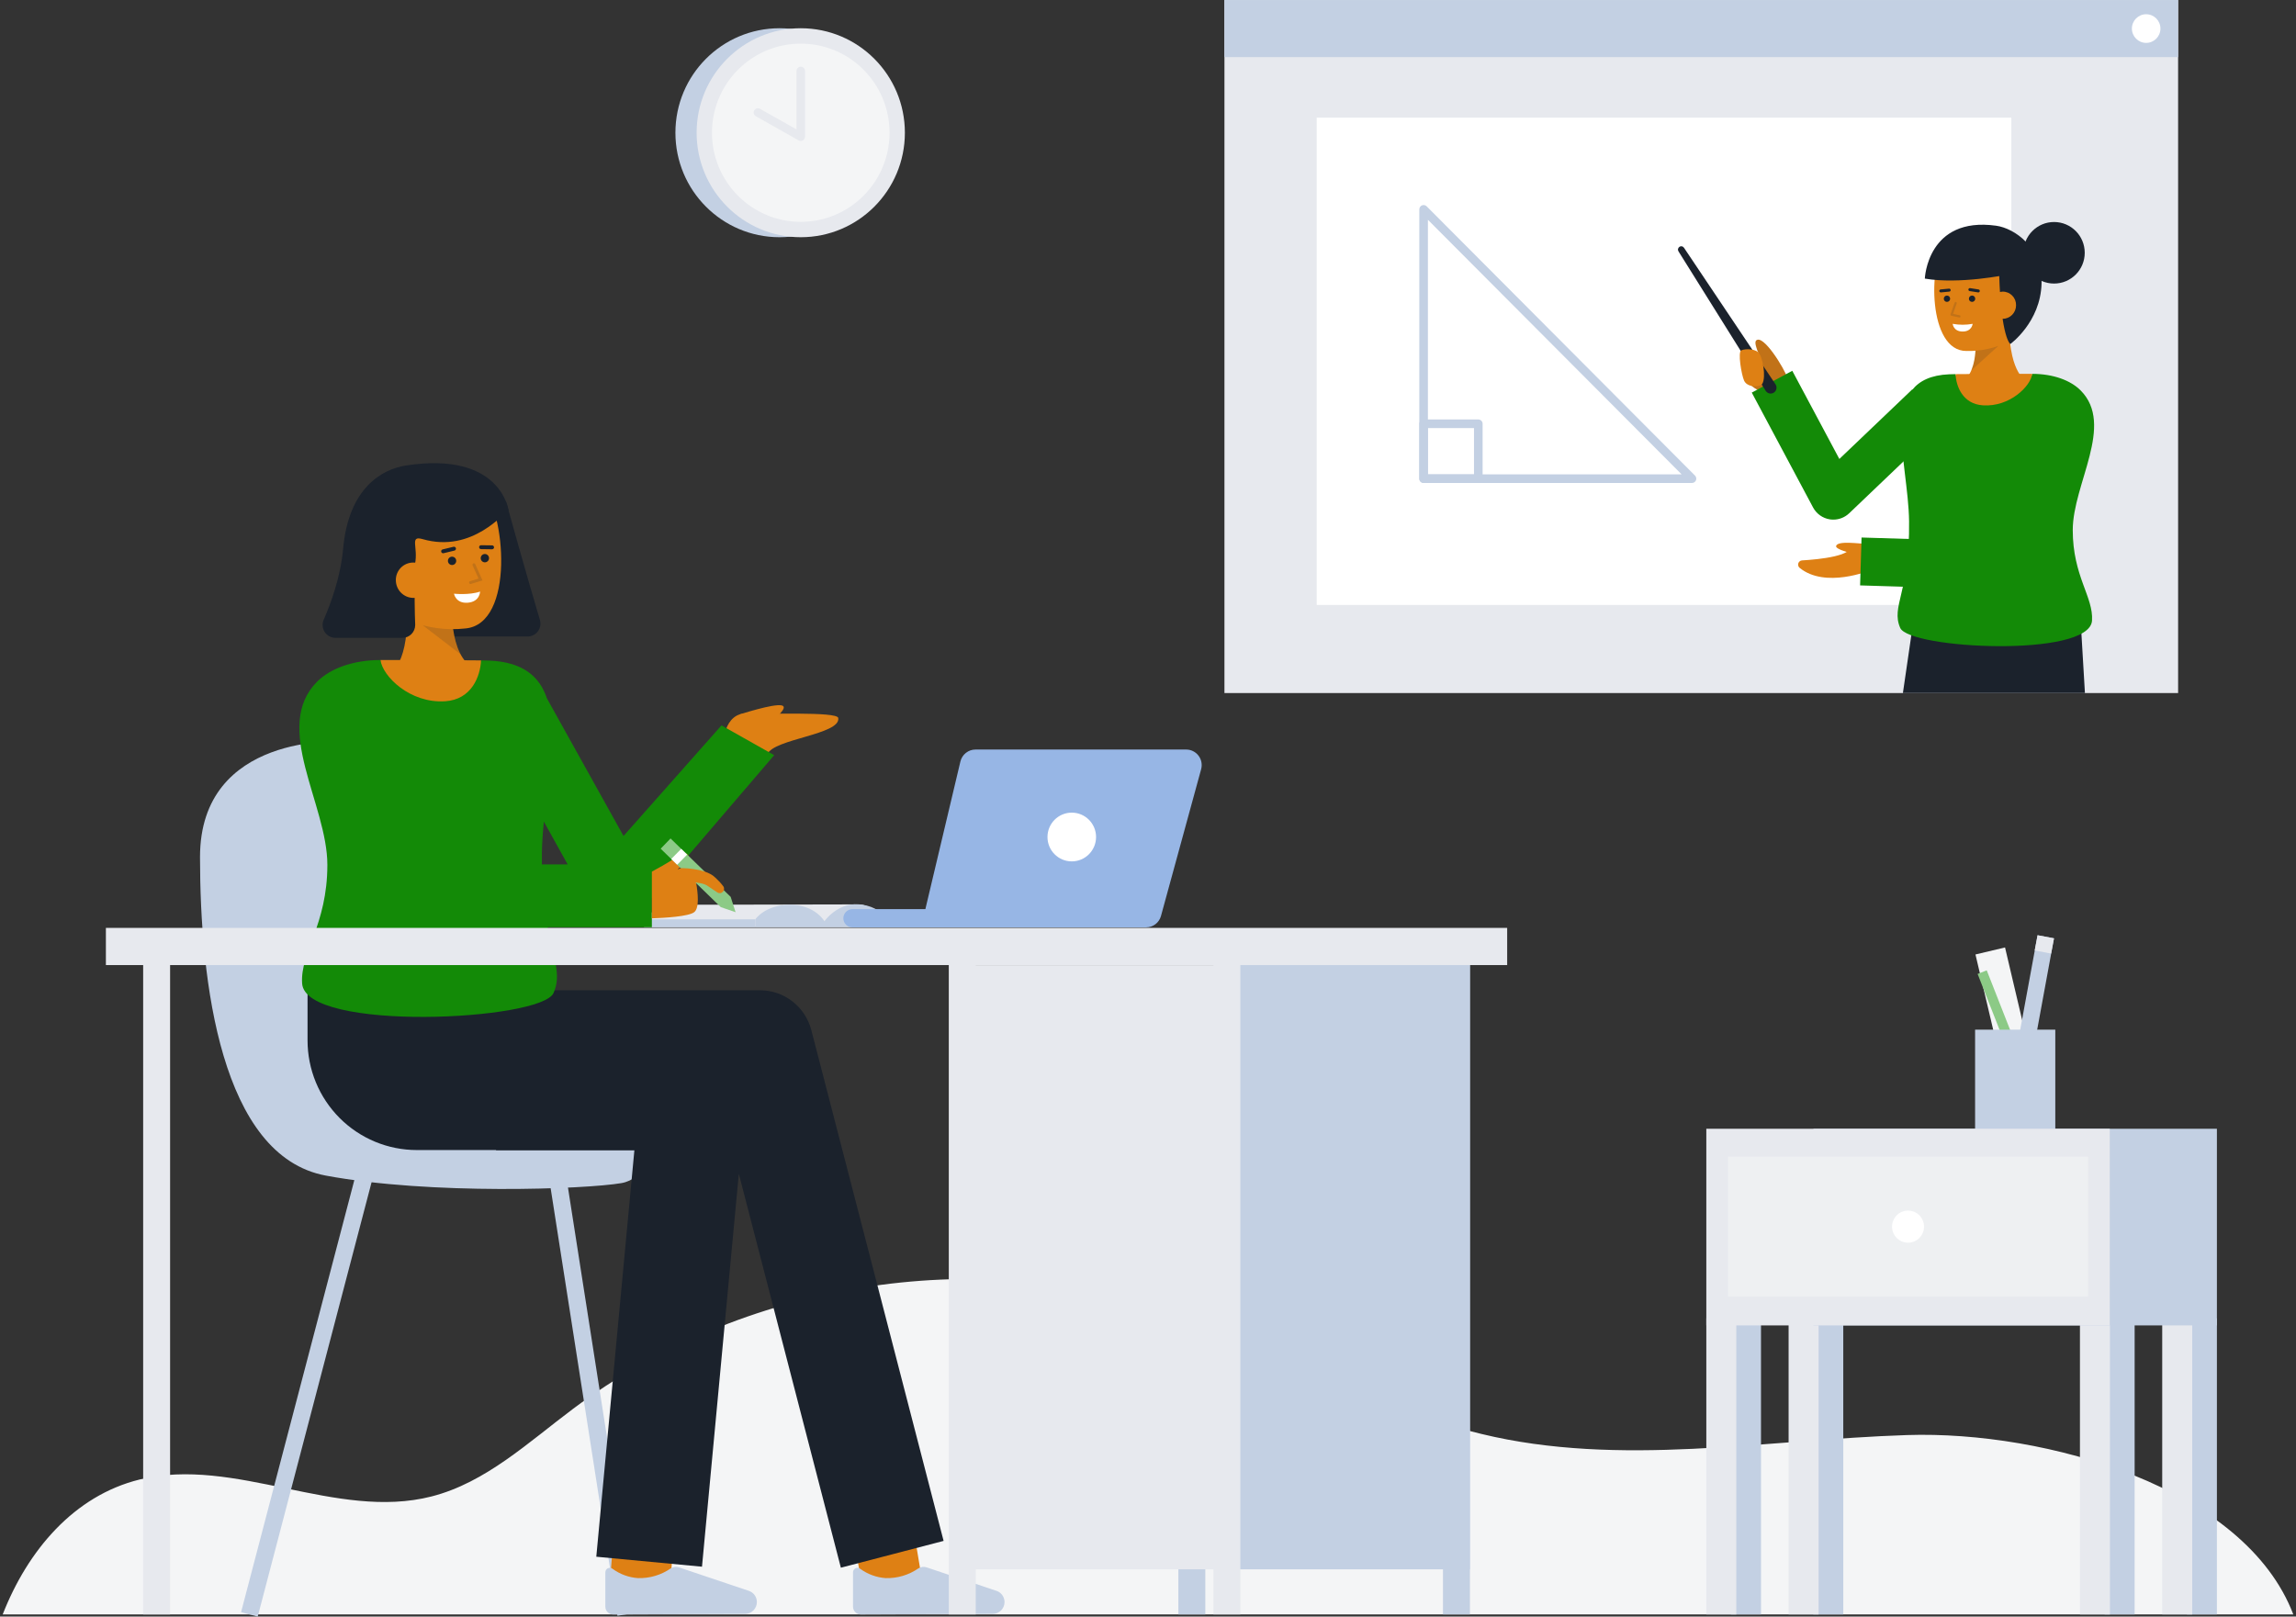
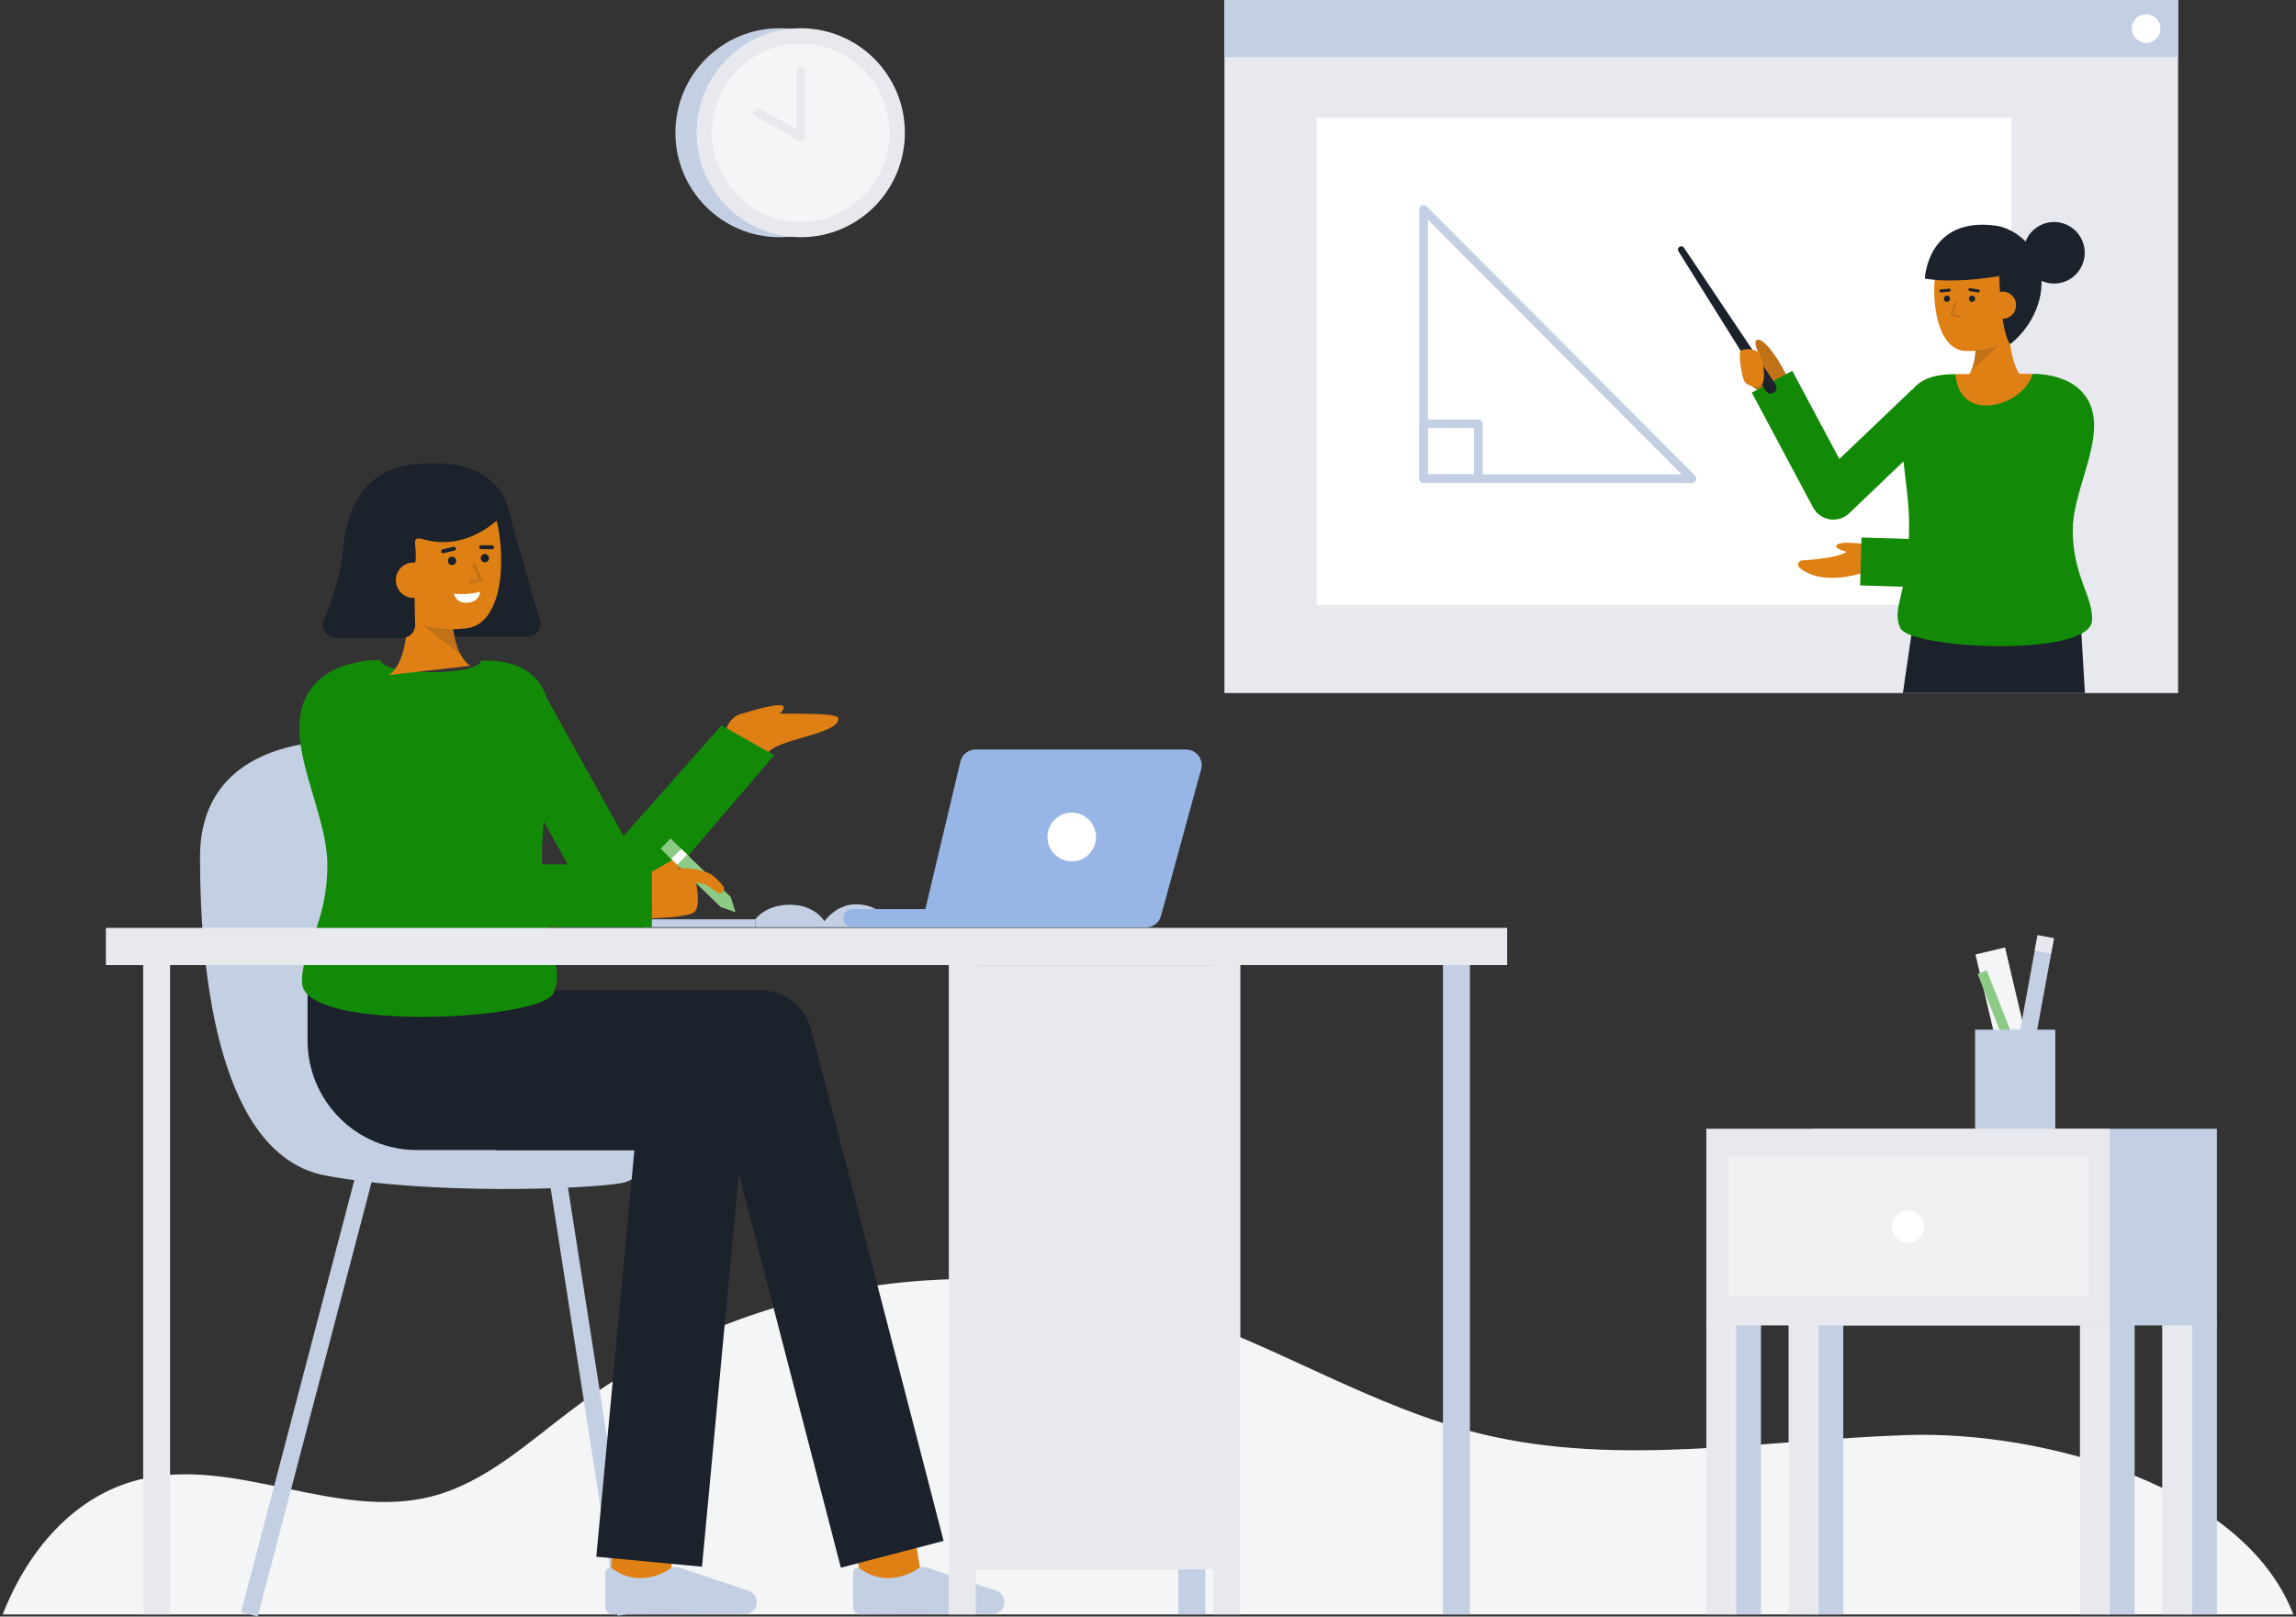
<svg xmlns="http://www.w3.org/2000/svg" width="142" height="100" viewBox="0 0 142 100" fill="none">
  <rect x="0" y="0" width="142" height="100" fill="#333333" stroke="none" />
  <g clip-path="url(#clip0_175_924)">
    <path d="M134.709 0.001H75.728V42.871H134.709V0.001Z" fill="#E7E9EE" />
    <path d="M134.709 0.001H75.728V3.532H134.709V0.001Z" fill="#C3D0E3" />
    <path d="M132.733 2.653C133.221 2.653 133.616 2.256 133.616 1.767C133.616 1.277 133.221 0.881 132.733 0.881C132.246 0.881 131.851 1.277 131.851 1.767C131.851 2.256 132.246 2.653 132.733 2.653Z" fill="white" />
    <path d="M124.395 7.278H81.434V37.421H124.395V7.278Z" fill="white" />
    <path d="M115.429 33.641C115.021 33.641 113.654 33.425 113.557 33.773C113.498 33.982 114.516 34.228 114.516 34.228" fill="#DE8014" />
    <path d="M115.643 35.286C115.643 35.286 112.886 36.423 111.301 35.126C111.261 35.093 111.232 35.048 111.217 34.998C111.202 34.948 111.203 34.895 111.219 34.845C111.235 34.795 111.266 34.752 111.307 34.719C111.348 34.688 111.398 34.669 111.45 34.666C112.518 34.602 114.712 34.386 114.455 33.679H116.178" fill="#DE8014" />
    <path d="M110.602 23.495L109.099 24.239C109.099 24.239 107.638 24.063 107.868 22.209C107.901 21.946 108.056 21.65 108.773 21.893C108.635 21.576 108.501 21.175 108.61 21.066C109.027 20.649 110.326 22.711 110.602 23.495Z" fill="#DE8014" />
    <g opacity="0.15">
      <path d="M110.602 23.494L109.099 24.239C109.099 24.239 107.638 24.063 107.868 22.209C107.901 21.946 108.056 21.65 108.773 21.892C108.635 21.575 108.501 21.175 108.61 21.066C109.027 20.649 110.326 22.711 110.602 23.494Z" fill="#1B222C" />
    </g>
    <path d="M113.385 32.143C113.309 32.143 113.234 32.137 113.159 32.125C112.943 32.09 112.738 32.005 112.56 31.878C112.382 31.75 112.235 31.583 112.132 31.39L108.341 24.285L110.847 22.937L113.758 28.391L118.267 24.087L120.227 26.154L114.366 31.75C114.101 32.002 113.75 32.143 113.385 32.143Z" fill="#138A07" />
    <path d="M128.946 42.87H117.688L118.342 38.386L128.643 37.748L128.946 42.87Z" fill="#1B222C" />
    <path d="M125.369 23.611C125.369 23.611 124.28 23.142 124.28 20.27L122.091 20.046C122.091 20.046 122.542 22.584 121.518 23.485L125.369 23.611Z" fill="#DE8014" />
    <g opacity="0.15">
      <path d="M121.916 22.914L123.595 21.392L122.187 21.493C122.186 21.979 122.094 22.462 121.916 22.914Z" fill="#1B222C" />
    </g>
    <path d="M117.521 38.84C118.088 40.149 129.236 40.693 129.385 38.39C129.479 36.925 128.193 35.647 128.193 32.791C128.193 29.935 130.81 26.29 128.678 24.149C128.059 23.528 126.991 23.127 125.688 23.126C125.591 23.888 120.979 23.892 120.944 23.143C120.768 23.146 120.631 23.149 120.546 23.153C116.053 23.347 118.027 28.479 118.07 32.249C118.123 36.66 116.936 37.492 117.521 38.84Z" fill="#138A07" />
    <path d="M125.413 19.064C125.335 19.941 124.931 20.799 124.193 21.142C123.391 21.54 122.504 21.735 121.61 21.711C119.234 21.711 119.261 16.286 120.296 15.147C121.331 14.009 124.674 14.401 125.217 16.118C125.497 17.006 125.488 18.228 125.413 19.064Z" fill="#DE8014" />
    <path d="M121.966 18.675C122.075 18.675 122.162 18.587 122.162 18.479C122.162 18.37 122.075 18.282 121.966 18.282C121.858 18.282 121.77 18.37 121.77 18.479C121.77 18.587 121.858 18.675 121.966 18.675Z" fill="#1B222C" />
    <path d="M120.413 18.675C120.522 18.675 120.609 18.587 120.609 18.479C120.609 18.37 120.522 18.282 120.413 18.282C120.305 18.282 120.217 18.37 120.217 18.479C120.217 18.587 120.305 18.675 120.413 18.675Z" fill="#1B222C" />
    <path d="M120.032 18.088C120.009 18.089 119.986 18.079 119.969 18.063C119.951 18.047 119.941 18.024 119.94 18C119.939 17.977 119.947 17.953 119.963 17.935C119.978 17.917 120 17.906 120.024 17.904L120.542 17.855C120.566 17.852 120.59 17.86 120.609 17.875C120.628 17.891 120.64 17.914 120.642 17.938C120.645 17.962 120.637 17.987 120.622 18.006C120.606 18.025 120.584 18.037 120.559 18.039L120.042 18.088L120.032 18.088Z" fill="#1B222C" />
    <path d="M122.352 18.088C122.347 18.088 122.342 18.088 122.337 18.087L121.816 18.006C121.792 18.002 121.771 17.989 121.756 17.969C121.742 17.949 121.736 17.925 121.74 17.9C121.743 17.876 121.757 17.854 121.776 17.84C121.796 17.825 121.821 17.819 121.845 17.823L122.366 17.905C122.389 17.908 122.409 17.92 122.424 17.939C122.438 17.957 122.445 17.98 122.444 18.003C122.442 18.026 122.431 18.048 122.414 18.064C122.397 18.08 122.375 18.088 122.352 18.088Z" fill="#1B222C" />
-     <path d="M122.002 20.032C121.593 20.107 121.175 20.107 120.766 20.032C120.766 20.032 120.809 20.508 121.384 20.508C121.959 20.508 122.002 20.032 122.002 20.032Z" fill="white" />
    <path d="M123.642 16.952C123.759 20.917 124.332 21.281 124.332 21.281C124.332 21.281 126.2 19.933 126.263 17.54C126.322 15.298 124.583 14.12 123.46 13.963C119.194 13.368 119.044 17.234 119.044 17.234C121.185 17.602 124.102 16.994 124.102 16.994" fill="#1B222C" />
    <path d="M123.023 18.875C123.021 18.986 123.042 19.096 123.083 19.198C123.124 19.301 123.185 19.394 123.262 19.473C123.339 19.552 123.432 19.615 123.533 19.657C123.635 19.7 123.744 19.722 123.855 19.722C123.965 19.722 124.074 19.7 124.176 19.657C124.277 19.615 124.37 19.552 124.447 19.473C124.524 19.394 124.585 19.301 124.626 19.198C124.668 19.096 124.688 18.986 124.686 18.875C124.688 18.765 124.668 18.655 124.627 18.553C124.586 18.451 124.524 18.358 124.447 18.281C124.369 18.203 124.277 18.141 124.175 18.1C124.073 18.059 123.964 18.038 123.854 18.04C123.262 18.07 123.023 18.414 123.023 18.875Z" fill="#DE8014" />
    <path d="M127.037 17.54C128.085 17.54 128.934 16.688 128.934 15.637C128.934 14.585 128.085 13.733 127.037 13.733C125.99 13.733 125.141 14.585 125.141 15.637C125.141 16.688 125.99 17.54 127.037 17.54Z" fill="#1B222C" />
    <path d="M120.944 23.143C120.979 23.892 121.384 24.99 122.633 25.073C124.299 25.183 125.591 23.888 125.688 23.126H125.684C124.044 23.126 121.899 23.129 120.944 23.143Z" fill="#DE8014" />
    <path d="M123.595 36.473C123.58 36.473 123.565 36.473 123.55 36.473L115.041 36.212L115.131 33.25L122.678 33.482L126.659 25.119L129.323 26.397L124.927 35.631C124.807 35.883 124.618 36.096 124.382 36.245C124.147 36.394 123.874 36.473 123.595 36.473Z" fill="#138A07" />
    <g opacity="0.15">
      <path d="M121.182 19.639C121.177 19.639 121.172 19.638 121.167 19.637L120.684 19.53C120.675 19.528 120.666 19.524 120.659 19.519C120.651 19.513 120.644 19.506 120.64 19.497C120.635 19.489 120.632 19.479 120.632 19.47C120.631 19.46 120.632 19.451 120.635 19.441L120.888 18.724C120.894 18.707 120.907 18.693 120.923 18.686C120.939 18.678 120.958 18.677 120.975 18.683C120.992 18.689 121.006 18.701 121.013 18.718C121.021 18.734 121.022 18.753 121.016 18.77L120.788 19.415L121.197 19.504C121.213 19.508 121.228 19.517 121.238 19.531C121.247 19.544 121.252 19.561 121.25 19.578C121.248 19.595 121.24 19.61 121.228 19.622C121.215 19.633 121.199 19.639 121.182 19.639L121.182 19.639Z" fill="#1B222C" />
    </g>
    <path d="M103.81 15.55L109.199 24.173C109.224 24.214 109.258 24.249 109.297 24.277C109.336 24.305 109.38 24.325 109.426 24.335C109.473 24.346 109.521 24.348 109.569 24.34C109.616 24.331 109.661 24.314 109.702 24.289C109.742 24.263 109.777 24.23 109.805 24.191C109.833 24.151 109.853 24.107 109.863 24.06C109.874 24.014 109.875 23.965 109.867 23.918C109.859 23.87 109.842 23.825 109.817 23.784L109.811 23.774L104.15 15.327C104.135 15.305 104.116 15.286 104.094 15.271C104.072 15.255 104.047 15.245 104.021 15.239C103.995 15.234 103.968 15.233 103.942 15.239C103.916 15.243 103.891 15.254 103.869 15.268C103.846 15.283 103.827 15.302 103.812 15.324C103.797 15.346 103.786 15.371 103.781 15.397C103.775 15.423 103.775 15.45 103.78 15.476C103.785 15.503 103.795 15.528 103.81 15.55Z" fill="#1B222C" />
    <path d="M107.696 21.668C107.981 21.555 108.641 21.571 108.82 21.892C109.125 22.435 109.219 23.684 108.901 23.824C108.584 23.965 108.028 23.912 107.864 23.539C107.7 23.166 107.465 21.759 107.696 21.668Z" fill="#DE8014" />
    <path d="M141.833 99.865H0.167C1.719 95.892 4.586 92.522 8.627 91.522C14.538 90.061 20.794 94.078 26.693 92.567C30.044 91.71 32.682 89.212 35.455 87.138C45.913 79.312 60.245 76.999 72.621 81.141C79.09 83.305 84.984 87.09 91.611 88.699C100.18 90.78 109.141 89.055 117.953 88.77C126.534 88.493 138.83 92.003 141.833 99.865Z" fill="#F4F5F6" />
    <path d="M124.005 58.608L122.176 59.042L124.469 68.777L126.298 68.343L124.005 58.608Z" fill="#F4F5F6" />
    <path d="M126.017 57.854L124.447 66.398L125.462 66.586L127.032 58.042L126.017 57.854Z" fill="#C3D0E3" />
    <path d="M126.017 57.851L125.839 58.793L126.853 58.987L127.032 58.044L126.017 57.851Z" fill="#E7E9EE" />
    <path d="M122.873 60.023L122.309 60.246L125.6 68.63L126.164 68.407L122.873 60.023Z" fill="#8CCA86" />
    <path d="M127.113 63.693H122.153V70.055H127.113V63.693Z" fill="#C3D0E3" />
    <path d="M108.912 81.548H107.057V99.865H108.912V81.548Z" fill="#C3D0E3" />
    <path d="M107.385 81.548H105.53V99.865H107.385V81.548Z" fill="#E7E9EE" />
    <path d="M132.02 81.548H130.165V99.865H132.02V81.548Z" fill="#C3D0E3" />
    <path d="M130.493 81.548H128.638V99.865H130.493V81.548Z" fill="#E7E9EE" />
    <path d="M114 81.548H112.145V99.865H114V81.548Z" fill="#C3D0E3" />
    <path d="M112.474 81.548H110.619V99.865H112.474V81.548Z" fill="#E7E9EE" />
    <path d="M137.108 81.548H135.253V99.865H137.108V81.548Z" fill="#C3D0E3" />
    <path d="M135.582 81.548H133.726V99.865H135.582V81.548Z" fill="#E7E9EE" />
    <path d="M137.108 69.823H112.157V81.987H137.108V69.823Z" fill="#C3D0E3" />
    <path d="M130.482 69.823H105.53V81.987H130.482V69.823Z" fill="#E7E9EE" />
    <g opacity="0.53">
      <path d="M129.139 71.552H106.873V80.204H129.139V71.552Z" fill="#F4F5F6" />
    </g>
    <path d="M118.006 76.871C118.552 76.871 118.995 76.426 118.995 75.878C118.995 75.33 118.552 74.885 118.006 74.885C117.46 74.885 117.017 75.33 117.017 75.878C117.017 76.426 117.46 76.871 118.006 76.871Z" fill="white" />
    <path d="M48.212 14.674C51.769 14.674 54.652 11.78 54.652 8.21C54.652 4.64 51.769 1.747 48.212 1.747C44.655 1.747 41.772 4.64 41.772 8.21C41.772 11.78 44.655 14.674 48.212 14.674Z" fill="#C3D0E3" />
    <path d="M49.524 14.674C53.081 14.674 55.964 11.78 55.964 8.21C55.964 4.64 53.081 1.747 49.524 1.747C45.968 1.747 43.084 4.64 43.084 8.21C43.084 11.78 45.968 14.674 49.524 14.674Z" fill="#E7E9EE" />
    <path d="M49.524 13.722C52.557 13.722 55.015 11.254 55.015 8.21C55.015 5.166 52.557 2.699 49.524 2.699C46.492 2.699 44.033 5.166 44.033 8.21C44.033 11.254 46.492 13.722 49.524 13.722Z" fill="#F4F5F6" />
    <path d="M49.525 8.719C49.479 8.719 49.435 8.707 49.396 8.685L46.746 7.19C46.685 7.156 46.641 7.099 46.622 7.032C46.603 6.964 46.612 6.892 46.646 6.831C46.68 6.77 46.737 6.726 46.804 6.707C46.871 6.688 46.943 6.697 47.004 6.731L49.262 8.005V4.382C49.264 4.314 49.292 4.248 49.341 4.2C49.39 4.152 49.456 4.126 49.524 4.126C49.593 4.126 49.659 4.152 49.708 4.2C49.757 4.248 49.785 4.314 49.787 4.382V8.455C49.787 8.49 49.78 8.524 49.767 8.556C49.754 8.588 49.734 8.617 49.71 8.642C49.686 8.666 49.657 8.685 49.625 8.699C49.593 8.712 49.559 8.719 49.525 8.719Z" fill="#E7E9EE" />
-     <path d="M53.091 55.944C53.045 55.943 42.008 55.967 41.986 55.967C40.438 55.967 39.839 56.867 39.839 56.867V57.352H54.931V56.867C54.249 56.403 53.629 55.931 53.091 55.944Z" fill="#E7E9EE" />
    <path d="M50.988 56.986C50.988 56.986 51.784 55.839 53.091 55.944C53.445 55.958 53.793 56.047 54.11 56.206C54.427 56.365 54.707 56.59 54.931 56.867V57.352H46.716V56.867C46.716 56.867 47.314 55.966 48.863 55.966C50.412 55.966 50.988 56.986 50.988 56.986Z" fill="#C3D0E3" />
    <path d="M46.716 56.867H39.839V57.352H46.716V56.867Z" fill="#C3D0E3" />
    <path d="M22.133 72.165L14.909 99.728L15.939 99.999L23.163 72.437L22.133 72.165Z" fill="#C3D0E3" />
    <path d="M34.933 72.219L33.881 72.384L38.187 99.947L39.239 99.781L34.933 72.219Z" fill="#C3D0E3" />
    <path d="M21.166 45.862C21.166 45.862 12.37 45.305 12.37 53.019C12.37 60.732 13.665 71.512 20.148 72.72C26.63 73.928 36.205 73.565 38.429 73.186C41.161 72.721 42.352 66.362 38.713 65.936C28.388 64.728 33.389 46.699 21.166 45.862Z" fill="#C3D0E3" />
    <path d="M37.982 94.53L37.647 98.887L41.363 99.174L41.697 94.818L37.982 94.53Z" fill="#DE8014" />
    <path d="M46.084 99.832C46.18 99.831 46.275 99.812 46.363 99.775C46.451 99.738 46.532 99.683 46.599 99.615C46.666 99.547 46.719 99.466 46.756 99.377C46.792 99.288 46.81 99.193 46.81 99.097C46.81 99.079 46.81 99.061 46.808 99.043C46.797 98.904 46.747 98.772 46.663 98.66C46.58 98.549 46.466 98.464 46.336 98.415L41.998 96.957C41.914 96.929 41.825 96.919 41.737 96.929C41.649 96.939 41.564 96.968 41.489 97.014C40.892 97.429 40.179 97.641 39.453 97.619C38.888 97.579 38.346 97.38 37.888 97.045C37.848 97.012 37.799 96.991 37.747 96.984C37.696 96.978 37.643 96.987 37.596 97.009C37.549 97.031 37.509 97.067 37.482 97.111C37.454 97.155 37.439 97.206 37.439 97.259V99.388C37.439 99.514 37.489 99.635 37.578 99.725C37.668 99.814 37.788 99.865 37.915 99.865H37.916L46.084 99.832Z" fill="#C3D0E3" />
    <path d="M56.46 94.364L52.785 94.984L53.515 99.341L57.191 98.72L56.46 94.364Z" fill="#DE8014" />
    <path d="M58.359 95.317L50.178 63.721C49.995 63.015 49.584 62.39 49.009 61.944C48.434 61.497 47.728 61.255 47.001 61.255H29.067V61.267H19.021V64.356C19.021 65.247 19.196 66.129 19.535 66.952C19.875 67.775 20.373 68.523 21 69.153C21.628 69.783 22.373 70.283 23.193 70.624C24.013 70.965 24.892 71.14 25.78 71.14H30.68V71.16H39.234L36.879 96.296L43.416 96.913L45.694 72.607L52.005 96.975L58.359 95.317Z" fill="#1B222C" />
    <path d="M44.697 46.165C44.697 46.165 44.723 44.026 46.247 44.137C47.208 44.208 51.775 43.995 51.843 44.412C52.011 45.445 47.834 45.698 47.455 46.661L44.697 46.165Z" fill="#DE8014" />
    <path d="M45.707 44.206C45.707 44.206 47.828 43.511 48.349 43.636C48.81 43.746 47.849 44.5 47.849 44.5L45.707 44.206Z" fill="#DE8014" />
    <path d="M40.316 55.553L47.882 46.712L44.622 44.872L38.563 51.713L33.825 43.2C33.376 41.855 32.355 40.953 30.272 40.863C30.16 40.86 29.981 40.854 29.75 40.851C29.704 41.831 23.657 41.827 23.529 40.828C21.822 40.829 20.42 41.357 19.611 42.169C16.816 44.974 20.246 49.755 20.246 53.496C20.246 57.236 18.56 58.914 18.685 60.834C18.88 63.852 33.491 63.139 34.235 61.424C34.733 60.275 34.25 59.411 33.87 57.356H40.316L40.316 55.553ZM33.514 52.783C33.522 52.154 33.57 51.495 33.636 50.825L35.109 53.472H33.515C33.512 53.25 33.511 53.022 33.515 52.783L33.514 52.783Z" fill="#138A07" />
-     <path d="M29.751 40.851C29.705 41.831 29.172 43.272 27.536 43.378C25.352 43.524 23.658 41.827 23.531 40.828H23.538C25.684 40.828 28.495 40.831 29.751 40.851Z" fill="#DE8014" />
    <path d="M61.401 99.832C61.497 99.831 61.591 99.812 61.68 99.775C61.768 99.737 61.848 99.683 61.916 99.615C61.983 99.547 62.036 99.466 62.072 99.377C62.109 99.288 62.127 99.193 62.127 99.097C62.127 99.079 62.127 99.061 62.124 99.043C62.114 98.904 62.063 98.771 61.98 98.66C61.896 98.548 61.783 98.463 61.653 98.415L57.315 96.956C57.231 96.928 57.142 96.919 57.054 96.929C56.966 96.939 56.881 96.967 56.805 97.013C56.209 97.428 55.495 97.641 54.77 97.619C54.205 97.578 53.662 97.379 53.204 97.045C53.164 97.012 53.115 96.991 53.064 96.984C53.012 96.978 52.96 96.987 52.913 97.009C52.866 97.031 52.826 97.067 52.798 97.111C52.771 97.155 52.756 97.206 52.756 97.258V99.387C52.756 99.514 52.806 99.635 52.895 99.725C52.984 99.814 53.104 99.864 53.23 99.865H53.232L61.401 99.832Z" fill="#C3D0E3" />
    <path d="M10.52 59.083H8.854V99.865H10.52V59.083Z" fill="#E7E9EE" />
    <path d="M90.91 59.083H89.243V99.865H90.91V59.083Z" fill="#C3D0E3" />
-     <path d="M90.909 58.571H75.879V97.076H90.909V58.571Z" fill="#C3D0E3" />
    <path d="M74.545 94.288H72.878V99.865H74.545V94.288Z" fill="#C3D0E3" />
    <path d="M93.214 57.398H6.549V59.698H93.214V57.398Z" fill="#E7E9EE" />
    <path d="M76.712 59.083H75.045V99.865H76.712V59.083Z" fill="#E7E9EE" />
    <path d="M60.347 59.083H58.68V99.865H60.347V59.083Z" fill="#E7E9EE" />
    <path d="M75.879 59.701H59.514V97.076H75.879V59.701Z" fill="#E7E9EE" />
    <path d="M59.398 47.104L57.244 56.183C57.21 56.324 57.209 56.471 57.24 56.613C57.272 56.755 57.334 56.888 57.424 57.002C57.514 57.116 57.628 57.208 57.758 57.271C57.888 57.334 58.031 57.367 58.175 57.367H70.88C71.09 57.367 71.293 57.298 71.46 57.17C71.627 57.043 71.748 56.864 71.803 56.66L74.287 47.581C74.326 47.439 74.331 47.289 74.303 47.144C74.275 46.998 74.214 46.861 74.124 46.744C74.035 46.626 73.92 46.531 73.788 46.465C73.656 46.399 73.51 46.365 73.363 46.365H60.331C60.115 46.365 59.906 46.438 59.737 46.572C59.568 46.706 59.449 46.893 59.398 47.104Z" fill="#97B6E5" />
    <path d="M52.721 57.367H68.076C68.225 57.367 68.368 57.308 68.474 57.202C68.579 57.096 68.638 56.952 68.638 56.803C68.638 56.653 68.579 56.509 68.474 56.403C68.368 56.297 68.225 56.237 68.076 56.237H52.721C52.647 56.237 52.574 56.252 52.506 56.281C52.437 56.309 52.375 56.35 52.323 56.403C52.271 56.456 52.229 56.518 52.201 56.586C52.173 56.655 52.158 56.728 52.158 56.803C52.158 56.877 52.173 56.95 52.201 57.019C52.229 57.087 52.271 57.15 52.323 57.202C52.375 57.255 52.437 57.296 52.506 57.325C52.574 57.353 52.647 57.367 52.721 57.367Z" fill="#97B6E5" />
    <path d="M66.285 53.284C67.115 53.284 67.788 52.609 67.788 51.776C67.788 50.944 67.115 50.268 66.285 50.268C65.456 50.268 64.783 50.944 64.783 51.776C64.783 52.609 65.456 53.284 66.285 53.284Z" fill="white" />
    <path d="M42.937 56.423C42.591 56.695 41.093 56.781 40.316 56.807V53.917C40.712 53.703 41.205 53.427 41.572 53.192C42.082 52.864 42.312 52.77 42.44 52.805H42.442C42.472 52.814 42.499 52.831 42.52 52.855C42.537 52.874 42.55 52.897 42.559 52.921C42.642 53.147 42.261 53.487 42.05 53.655L42.048 53.657C41.972 53.717 41.917 53.756 41.917 53.756L42.367 53.965L42.369 53.967L42.763 54.15L42.768 54.152L42.981 54.25C42.981 54.25 43.019 54.406 43.059 54.636V54.638C43.155 55.188 43.27 56.161 42.937 56.423Z" fill="#DE8014" />
    <path d="M45.494 56.427L44.578 56.113L41.88 53.492L41.514 53.135L40.86 52.499L41.472 51.866L42.132 52.508L42.5 52.863L45.189 55.478L45.494 56.427Z" fill="#8CCA86" />
    <path d="M42.5 52.863L41.88 53.492L41.514 53.135L42.132 52.508L42.5 52.863Z" fill="white" />
    <path d="M42.188 53.699C42.421 53.703 42.652 53.723 42.882 53.757C43.119 53.788 43.352 53.84 43.579 53.914C43.705 53.955 43.827 54.007 43.944 54.07C44.009 54.106 44.071 54.147 44.13 54.193L44.26 54.306C44.432 54.462 44.589 54.633 44.728 54.818C44.767 54.869 44.785 54.931 44.782 54.995C44.778 55.059 44.752 55.119 44.709 55.165C44.665 55.211 44.607 55.241 44.544 55.248C44.481 55.255 44.417 55.239 44.364 55.204L44.352 55.196L43.837 54.849L43.708 54.764C43.678 54.747 43.648 54.732 43.616 54.719C43.537 54.687 43.455 54.662 43.372 54.644C43.179 54.604 42.985 54.576 42.789 54.56C42.589 54.545 42.376 54.533 42.183 54.529H42.174C42.119 54.528 42.066 54.517 42.016 54.495C41.966 54.473 41.921 54.442 41.883 54.403C41.846 54.363 41.816 54.317 41.796 54.266C41.776 54.216 41.766 54.161 41.767 54.107C41.768 54.053 41.78 53.999 41.802 53.949C41.823 53.899 41.855 53.853 41.894 53.816C41.933 53.778 41.979 53.748 42.029 53.728C42.08 53.708 42.134 53.698 42.188 53.699L42.188 53.699Z" fill="#DE8014" />
    <path d="M31.29 30.997C31.29 30.997 32.636 35.835 33.391 38.345C33.427 38.464 33.434 38.59 33.413 38.712C33.392 38.835 33.342 38.95 33.269 39.05C33.195 39.15 33.099 39.231 32.988 39.287C32.877 39.342 32.755 39.371 32.631 39.371H27.911C27.707 39.371 27.511 39.292 27.363 39.151C27.216 39.01 27.128 38.817 27.118 38.613L26.8 31.878L31.29 30.997Z" fill="#1B222C" />
    <path d="M24.055 41.758C24.055 41.758 25.429 41.029 25.125 37.278L27.961 36.753C27.961 36.753 27.64 40.116 29.073 41.185L24.055 41.758Z" fill="#DE8014" />
    <g opacity="0.15">
      <path d="M28.493 40.481L26.139 38.67L27.989 38.653C28.042 39.288 28.213 39.909 28.493 40.481Z" fill="#1B222C" />
    </g>
    <path d="M23.518 35.823C23.713 36.961 24.331 38.039 25.331 38.407C26.421 38.843 27.6 39.004 28.766 38.877C31.87 38.624 31.262 31.54 29.79 30.163C28.317 28.785 23.992 29.653 23.464 31.954C23.191 33.144 23.332 34.74 23.518 35.823Z" fill="#DE8014" />
    <path d="M27.959 34.951C28.101 34.951 28.216 34.835 28.216 34.693C28.216 34.55 28.101 34.435 27.959 34.435C27.817 34.435 27.702 34.55 27.702 34.693C27.702 34.835 27.817 34.951 27.959 34.951Z" fill="#1B222C" />
    <path d="M29.988 34.785C30.13 34.785 30.245 34.67 30.245 34.527C30.245 34.385 30.13 34.269 29.988 34.269C29.846 34.269 29.731 34.385 29.731 34.527C29.731 34.67 29.846 34.785 29.988 34.785Z" fill="#1B222C" />
    <path d="M30.434 33.978H30.433L29.751 33.968C29.719 33.968 29.688 33.955 29.666 33.932C29.644 33.909 29.631 33.878 29.632 33.846C29.632 33.813 29.645 33.783 29.668 33.76C29.691 33.738 29.722 33.725 29.754 33.726L30.435 33.735C30.467 33.735 30.498 33.748 30.52 33.771C30.543 33.794 30.555 33.825 30.555 33.857C30.555 33.889 30.542 33.92 30.519 33.943C30.497 33.965 30.466 33.978 30.434 33.978L30.434 33.978Z" fill="#1B222C" />
    <path d="M27.405 34.224C27.375 34.224 27.347 34.213 27.325 34.193C27.302 34.174 27.288 34.147 27.285 34.117C27.281 34.088 27.289 34.058 27.306 34.033C27.323 34.009 27.348 33.992 27.377 33.985L28.048 33.823C28.064 33.819 28.08 33.818 28.096 33.821C28.112 33.823 28.127 33.828 28.141 33.837C28.155 33.845 28.167 33.856 28.176 33.869C28.186 33.882 28.193 33.897 28.197 33.912C28.2 33.928 28.201 33.944 28.198 33.96C28.196 33.976 28.19 33.992 28.181 34.005C28.173 34.019 28.162 34.031 28.148 34.04C28.135 34.049 28.12 34.056 28.105 34.059L27.433 34.221C27.424 34.223 27.414 34.224 27.405 34.224Z" fill="#1B222C" />
    <path d="M28.076 36.725C28.076 36.725 29.025 36.827 29.691 36.594C29.691 36.594 29.685 37.221 28.934 37.282C28.183 37.344 28.076 36.725 28.076 36.725Z" fill="white" />
    <g opacity="0.15">
      <path d="M29.099 36.125C29.078 36.125 29.058 36.117 29.042 36.103C29.026 36.09 29.015 36.07 29.012 36.049C29.009 36.028 29.013 36.007 29.024 35.989C29.036 35.971 29.053 35.957 29.074 35.951L29.597 35.791L29.231 34.973C29.226 34.962 29.223 34.95 29.223 34.938C29.222 34.926 29.224 34.914 29.228 34.903C29.232 34.892 29.238 34.882 29.246 34.873C29.254 34.864 29.264 34.857 29.275 34.852C29.286 34.847 29.297 34.845 29.309 34.845C29.321 34.844 29.333 34.846 29.344 34.851C29.355 34.855 29.365 34.862 29.373 34.87C29.382 34.879 29.389 34.889 29.393 34.9L29.841 35.902L29.126 36.122C29.117 36.124 29.108 36.125 29.099 36.125Z" fill="#1B222C" />
    </g>
    <path d="M31.452 31.577C31.452 31.577 30.998 27.888 25.108 28.794C23.639 29.02 21.558 30.171 21.221 33.942C21.067 35.672 20.473 37.303 20.02 38.335C19.966 38.456 19.943 38.589 19.954 38.721C19.964 38.853 20.007 38.981 20.079 39.092C20.151 39.203 20.25 39.295 20.366 39.358C20.482 39.422 20.612 39.455 20.744 39.455L24.884 39.456C25.095 39.457 25.296 39.373 25.445 39.224C25.594 39.075 25.678 38.873 25.678 38.663C25.678 38.651 25.678 38.639 25.678 38.627C25.648 37.92 25.625 36.722 25.665 34.892C25.88 33.847 25.307 33.11 26.139 33.35C29.23 34.241 31.22 31.637 31.452 31.577Z" fill="#1B222C" />
    <path d="M26.66 35.803C26.671 35.946 26.655 36.09 26.611 36.227C26.567 36.364 26.497 36.49 26.404 36.6C26.311 36.709 26.198 36.799 26.07 36.865C25.943 36.931 25.804 36.97 25.661 36.982C25.518 36.993 25.375 36.977 25.239 36.933C25.102 36.889 24.976 36.818 24.867 36.725C24.647 36.537 24.51 36.269 24.486 35.98C24.459 35.696 24.545 35.412 24.725 35.192C24.905 34.971 25.166 34.832 25.448 34.804C25.461 34.803 25.473 34.802 25.485 34.801C26.262 34.776 26.611 35.201 26.66 35.803Z" fill="#DE8014" />
    <path d="M104.644 29.876H88.046C87.976 29.876 87.908 29.848 87.858 29.798C87.808 29.748 87.78 29.68 87.78 29.609V12.951C87.78 12.898 87.796 12.846 87.825 12.802C87.854 12.758 87.896 12.724 87.944 12.704C87.993 12.684 88.047 12.678 88.098 12.689C88.15 12.699 88.197 12.725 88.234 12.762L104.832 29.42C104.869 29.458 104.894 29.505 104.905 29.557C104.915 29.609 104.91 29.663 104.889 29.712C104.869 29.76 104.835 29.802 104.791 29.831C104.748 29.861 104.696 29.876 104.644 29.876ZM88.312 29.342H104.001L88.312 13.596V29.342Z" fill="#C3D0E3" />
    <path d="M91.429 29.876H88.046C87.976 29.876 87.908 29.848 87.858 29.798C87.808 29.748 87.78 29.68 87.78 29.609V26.215C87.78 26.144 87.808 26.076 87.858 26.026C87.908 25.976 87.976 25.947 88.046 25.947H91.429C91.499 25.947 91.567 25.976 91.617 26.026C91.667 26.076 91.695 26.144 91.695 26.215V29.609C91.695 29.68 91.667 29.748 91.617 29.798C91.567 29.848 91.499 29.876 91.429 29.876ZM88.312 29.342H91.162V26.482H88.312V29.342Z" fill="#C3D0E3" />
  </g>
  <defs>
    <clipPath id="clip0_175_924">
      <rect width="141.667" height="100" fill="white" transform="translate(0.167)" />
    </clipPath>
  </defs>
</svg>